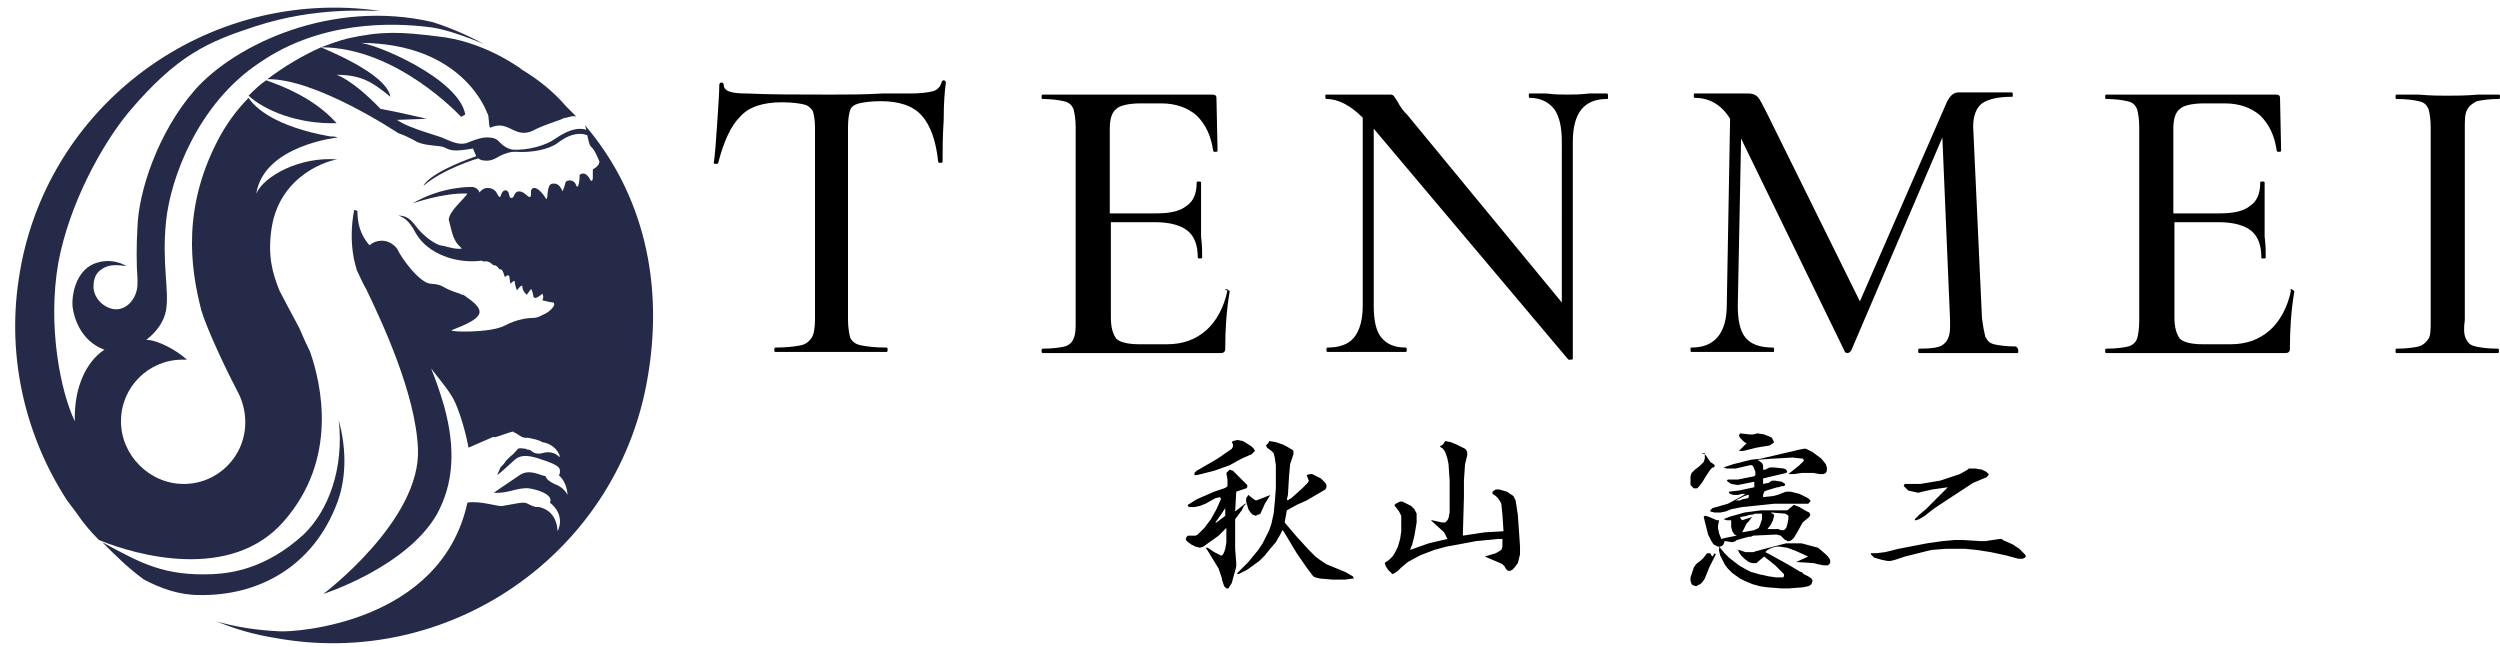
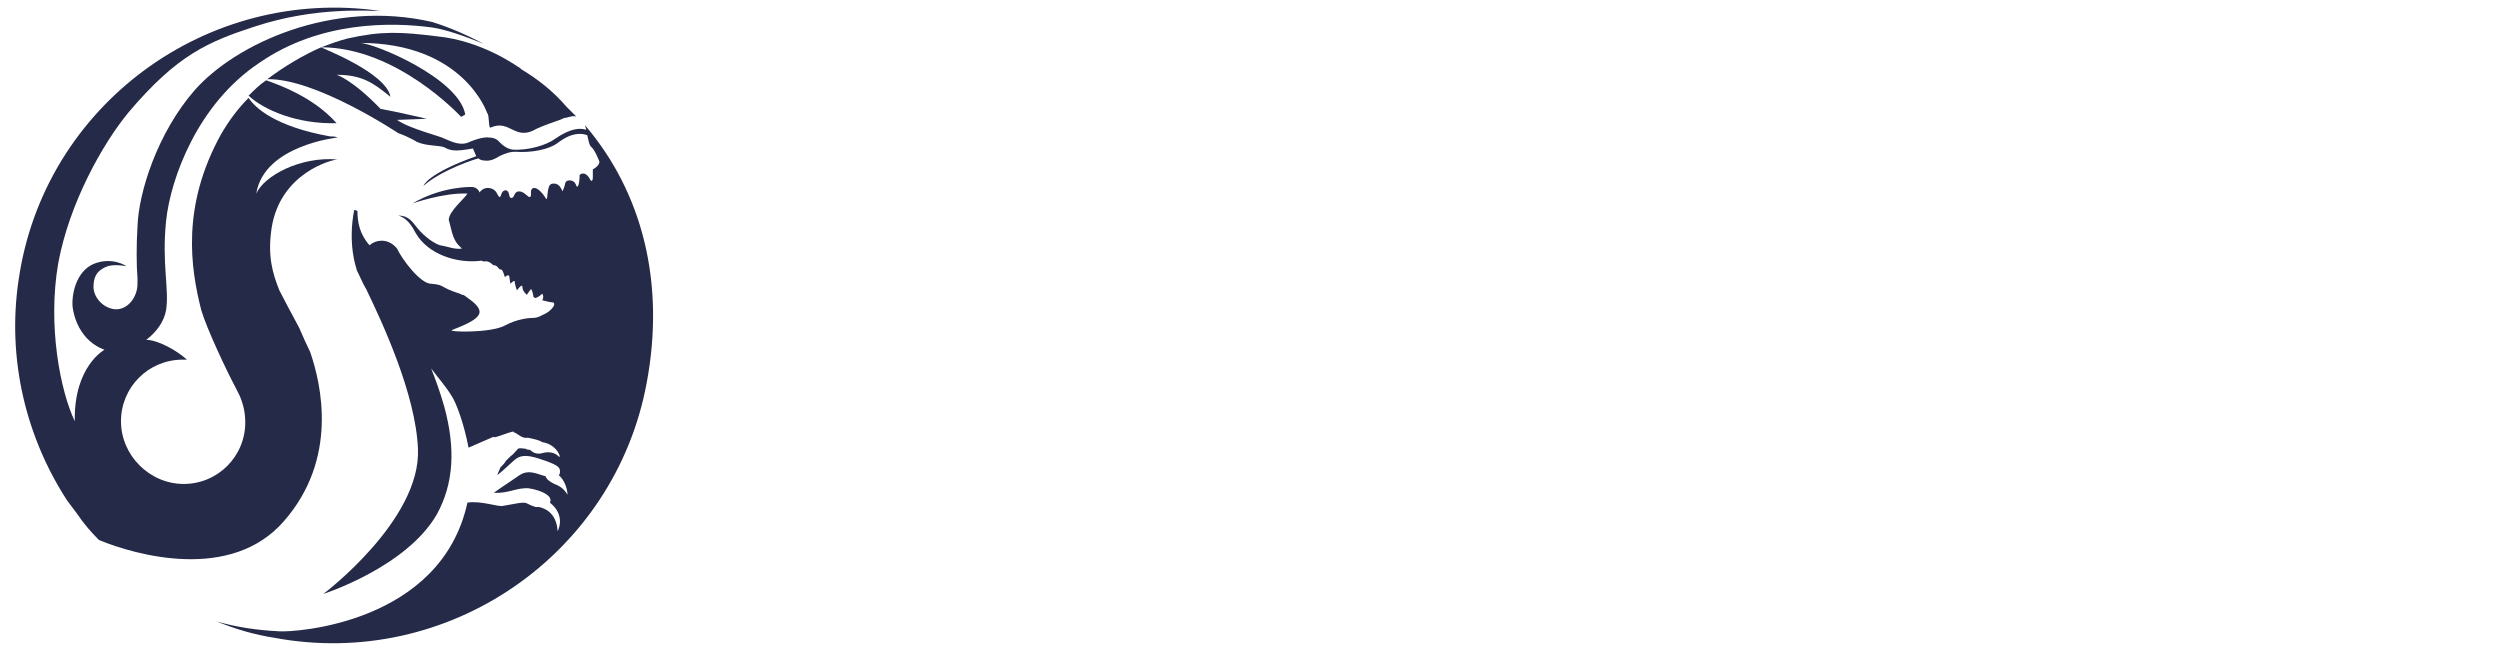
<svg xmlns="http://www.w3.org/2000/svg" version="1.1" x="0px" y="0px" viewBox="0 0 227.3 58.8" style="enable-background:new 0 0 227.3 58.8;" xml:space="preserve">
  <style type="text/css">
	.st0{fill:#231815;}
	.st1{fill:#242A47;}
</style>
  <g id="_レイヤー_1">
-     <path d="M111.8,42.7l0.3,0.1l0.2,0.2l0.5,0.5l0.3,0.3l0.3,0.3v0.2l-0.1,0.1l-0.9,0.3l-0.1,1.8l0.9-0.7h0.1l-0.2,0.2l-0.2,0.4   l-0.6,0.8v2.7l0.1,1.3v0.3l-0.1,0.4l-0.2,0.7L112,53l-0.2,0.3l-0.1,0.2h-0.2l-0.2-0.2l-0.2-0.6v-0.1l-0.3-0.9l-1.1-1.8l-0.1-0.1   h0.2l0.6,0.4l0.6,0.3h0.1l0.1-0.1l0.1-0.2l0.1-0.3l0.1-0.6V48l-0.7,0.7l-0.7,0.5l-0.7,0.5l-0.3,0.1l-0.4-0.1l-0.4-0.2l-0.4-0.3   l-0.1-0.2l0.1-0.2l0.1-0.1h0.7l0.2-0.1l0.2-0.2l0.4-0.4l0.6-0.8l0.5-0.9l0.4-0.9v-0.1l-0.1-0.1l-0.4,0.1l-0.9,0.5l-0.5,0.2   l-0.5,0.1h-0.5L108,46v-0.1l0.8-0.5l1.6-0.7l0.6-0.2l0.3-0.1l0.2-0.1l0.1-0.1v-0.6l-0.1-0.6l0.4-0.4L111.8,42.7L111.8,42.7z    M112.5,40l0.5,0.1l0.5,0.3l0.3,0.2l0.2,0.2l0.1,0.2l-0.1,0.1l-0.2,0.2l-0.7,0.3l-0.4,0.2l-0.9,0.5l-1.4,0.5l-0.8,0.2l-0.8,0.2   h-0.2V43l0.2-0.2l0.7-0.4l1.2-0.7l1.3-0.9l0.1-0.2v-0.2l-0.1-0.2l0.1-0.1C112.1,40.1,112.5,40,112.5,40z M111.4,46.2l-0.4,0.6   l-0.5,0.7h0.1l0.8-0.6V46.2z M115.4,40.1l0.6,0.1l0.6,0.2l0.4,0.2l0.5,0.3l0.1,0.1v0.3l-0.3,0.9l-0.1,1.1l-0.1,1.7l-0.1,0.4   l0.1,0.1l0.1-0.1l0.2-0.1l1-0.9l0.5-0.5l0.1-0.2l-0.2-0.5l0.3-0.1h0.2l0.8,0.4l0.3,0.3l0.1,0.1l0.1,0.2v0.2l-0.1,0.2l-1.7,1   l-0.9,0.4l-0.9,0.5l-0.2,1.1l1.1,1.3L119,50l0.6,0.6l0.4,0.3l0.6,0.4l1.7,0.7l0.7,0.4l0.1,0.2H123l-0.7,0.1h-1.1l-1.2-0.1l-0.4-0.1   l-0.2-0.1l-0.3-0.4l-0.3-0.4l-0.9-1.3l-1.2-2l-0.1-0.1l-0.2,0.4l-0.4,0.7l-0.6,0.7l-0.4,0.5l-0.5,0.5l-1.1,0.8l-0.8,0.4h-0.1v-0.1   l0.2-0.2l0.8-0.8l0.9-1.1l0.4-0.6l0.3-0.6l0.3-0.6l0.2-0.6l0.2-0.9l0.1-1l0.1-1.3v-2.1l-0.1-0.7l-0.1-0.4l-0.2-0.2l-0.4-0.3   l-0.1-0.2l0.2-0.2C115.3,40.3,115.4,40.1,115.4,40.1z M113.5,45l0.5,0.4l0.2,0.1l0.3-0.1l1-0.4l-0.5,0.8l-0.4,0.9l-0.2,0.1h-0.1   l-0.1,0.1l-0.3-0.1l-0.2-0.2l-0.2-0.3l-0.2-0.7v-0.3C113.3,45.3,113.5,45,113.5,45z M131.4,40.1l0.5,0.1l0.5,0.2l0.8,0.4l0.1,0.1   l0.1,0.2v0.3l-0.2,0.8l-0.1,1.5v1.5l-0.1,3.5l2-0.3l1.7-0.1l-0.1-1.5l-0.1-1l-0.1-0.2l-0.2-0.3l-0.2-0.2l-0.3-0.2v-0.2l0.3-0.2h0.3   l0.7,0.2l0.6,0.4l0.2,0.4l0.2,1.3l0.1,1.4l0.1,1.5v0.7l-0.1,0.4l-0.1,0.4l-0.3,0.4l-0.2,0.2l-0.2,0.1h-0.2l-0.2-0.2l-0.1-0.2   l-0.2-0.2l-0.2-0.1l-1.4-0.6l1-0.3l0.5-0.3l0.1-0.3V49h-0.4l-2,0.2l-1.6,0.3l-1.1,0.2l-1.1,0.3l-1.3,0.5l-1.1,0.6l-0.6,0.5   l-0.3,0.3l-0.3,0.2l-0.2,0.1l-0.1-0.1l-0.3-0.3l-0.2-0.3l-0.1-0.3l0.1-0.1l0.3-0.2l0.3-0.3l0.2-0.3l0.3-0.6l0.2-0.7l0.1-0.7v-1.4   l-0.1-0.2l-0.1-0.2l-0.3-0.4l-0.1-0.1v-0.1l0.1-0.1l0.4-0.2h0.2l0.4,0.2l0.4,0.2l0.3,0.3l0.1,0.2l0.1,0.2v0.8l-0.2,1.2l-0.2,0.8   l-0.2,0.5l1.7-0.6l1.7-0.4l-0.3-0.6l-1.1-1l-0.1-0.1h0.1l0.9,0.2h0.3l0.2-0.2l0.1-0.2l0.1-0.5v-2.9l-0.1-1.5l-0.1-0.5l-0.1-0.3   l-0.1-0.3l-0.2-0.3l-0.3-0.2l0.3-0.2L131.4,40.1L131.4,40.1z M154.7,41.2l0.3,0.1l0.1,0.1l0.4,0.6l0.3,0.2l0.1,0.1v0.1l-0.1,0.1   h-0.1l-0.2,0.2l-0.4,0.6l-0.3,0.5l-0.3,0.4l-0.2,0.2H154l-0.2-0.2l-0.1-0.1v-0.8l0.1-0.3l0.3-0.3l0.4-0.3l0.4-0.4l0.1-0.3v-0.5   C155,41.2,154.7,41.2,154.7,41.2z M155.9,50.3l0.1,0.1l-0.6,1.2l-0.4,1l-0.2,0.3l-0.2,0.2l-0.4,0.2l-0.3-0.1l-0.1-0.1l-0.1-0.3   v-0.3l0.1-0.3l0.2-0.6l0.2-0.3l0.5-0.4l0.2-0.2l0.3-0.4h0.3l0.1,0.2l0.1,0.1L155.9,50.3L155.9,50.3z M163.1,45.9l0.5,0.2l0.5,0.3   l0.4,0.2l0.1,0.2l-0.1,0.2l-0.6,0.5l-0.5,0.9l-0.3,0.5l-0.2,0.2l-0.2,0.1h-0.2l-0.1-0.1h-0.1l-0.4-0.4l-0.4-0.1l-2.1,0.1l-0.2,0.1   H159l-1.1,0.3l-0.1,0.1l-0.3,0.1l-0.6-0.1h-0.1l-0.1,0.3l-0.1,0.1l-0.2,0.1h-0.2l-0.2-0.1l-0.2-0.1l-0.2-0.3l-0.3-0.6l-0.1-0.4   l-0.2-0.8l-0.1-0.4l0.1-0.1h0.1l0.3,0.1l0.7,0.3h0.2l-0.1,0.5V48l0.1,0.5l0.2,0.5l0.4-0.1l1-0.2l-0.2-0.1l-0.2-0.3l-0.1-0.4v-0.6   H157l-0.3-0.1l0.5-0.2l0.7-0.2l0.7-0.2l1.5-0.2h2.4L163.1,45.9L163.1,45.9z M164,40.8h0.2l0.2,0.1l0.4,0.2l0.8,0.6l0.4,0.5l0.1,0.3   v0.3L166,43l-0.2,0.1h-0.4l-0.5-0.1h-1.1l-0.7,0.1h-0.5l1-0.8l0.4-0.4v-0.1l-0.1-0.1l-0.9-0.1l-1.8,0.1l-1.4,0.1l0.4,0.3l0.1,0.2   v0.4h0.2l0.4-0.2h0.4l0.9,0.1l0.2,0.1l0.1,0.2l-0.1,0.1l-2.1,0.5V44l0.5-0.1l0.3-0.2h0.3l0.6,0.1l0.3,0.2v0.1l-0.1,0.1H162   l-0.3,0.1h-0.1l-1,0.3l-0.2,0.1l-0.1,0.3v0.2l0.9-0.1l0.4-0.1l0.8-0.3h0.4l0.8,0.2l0.4,0.2l0.4,0.2l0.2,0.2v0.1l-0.1,0.1l-0.1,0.1   h-3.1l-1.9,0.2l-1,0.1l-1,0.2l-0.5,0.2l-0.5,0.1h-0.5l-0.4-0.1v-0.1l0.1-0.1l0.1-0.1l1.4-0.4l1.3-0.7l0.3-0.2h-0.3L158,45h-0.4   l-0.3-0.1l-0.1-0.1v-0.1l0.9-0.1l1.4-0.3v-0.5l-1.5,0.3l-0.6-0.1l-0.3-0.2l-0.1-0.1l0.1-0.1h0.9l1.5-0.3l0.1-0.1v-0.3l-0.2-0.5   l-0.1-0.1h-0.2l-1.3,0.3H157l-0.3-0.1l0.9-0.3l0.8-0.2l0.8-0.2l0.9-0.1l3-0.7l0.4-0.1L164,40.8L164,40.8z M162.4,49.4h1.4l1.5,0.4   l0.7,0.6l0.2,0.2l0.2,0.3v0.3l-0.1,0.1l-0.1,0.1h-0.4l-0.5-0.1l-0.4-0.1l-1.6-0.1l1.1-0.5l-1.1-0.5l-0.8-0.3l-0.7-0.1h-0.3   l-0.4,0.1l-0.4,0.2l-0.2,0.2l0.4,0.2l1.8,1l1,0.6h0.1l0.2,0.2l0.2,0.1l0.2,0.1l0.3,0.2l0.1,0.2l-0.1,0.3l-0.1,0.1l-0.2,0.1   l-0.5,0.1l-1.3,0.1H162l-1.3-0.1l-0.7-0.1l-0.7-0.2l-0.7-0.3l-0.4-0.2l-0.7-0.5l-0.4-0.4l-0.3-0.4l-0.2-0.4l-0.2-0.4l-0.1-0.4v-0.4   l0.5,0.6l0.4,0.4l0.9,0.7l0.7,0.4l0.4,0.2l0.7,0.2l0.9,0.2l0.7,0.1h0.6l0.1-0.1v-0.2l-0.1-0.1l-0.7-0.7l-0.5-0.4l-0.5-0.4l-0.6,0.5   l-0.1,0.1h-0.4l-0.3-0.1l-0.4-0.3l-0.3-0.3l-0.2-0.3l-0.1-0.3V50h0.1l0.3,0.1l0.3,0.1h0.7l0.3-0.1l1.9-0.5L162.4,49.4L162.4,49.4z    M159,45h-0.1l-0.3,0.1l-0.8,0.4h0.4l0.2-0.1l0.5-0.1l0.1-0.1L159,45L159,45z M158.2,39.4l0.9,0.1h0.3l0.4-0.1l0.6,0.1l0.5,0.2   l0.2,0.1l0.1,0.2l0.1,0.2l-0.1,0.1l-0.3,0.2l-1.2,0.2l-0.8,0.2l-0.4,0.1h-0.4l0.1-0.1l0.6-0.6l-0.2-0.1l-0.2-0.2l-0.2-0.2l-0.1-0.2   L158.2,39.4L158.2,39.4z M160,46.7h-0.4l-0.3,0.1h-0.2l-0.3,0.1l-0.5,0.1h-0.1l0.1,0.2l0.1,0.1l0.9-0.3l-0.3,0.4l-0.2,0.2l-0.1,0.2   l-0.3,0.6l1.1-0.2l0.2-0.1l0.2-0.1l0.1-0.2l0.2-0.6v-0.5H160z M161.1,46.6H161l0.3,0.2v0.1l-0.1,0.4l-0.2,0.4l-0.3,0.4h1l0.2,0.1   h0.3l0.2-0.2l0.1-0.3l0.1-0.5v-0.3l-0.1-0.1l-0.2-0.1C162.3,46.7,161.1,46.6,161.1,46.6z M181.8,49h0.2l0.1,0.1l0.9,0.4l0.6,0.4   l0.2,0.2l0.3,0.3l0.1,0.2l-0.1,0.1l-0.2,0.1h-0.4l-1.1-0.3l-1.4-0.3l-1.3-0.2l-1-0.1h-1.8l-1.3,0.1l-1.6,0.4l-0.8,0.2l-0.9,0.3   l-0.4,0.1h-0.3l-0.5-0.1l-0.7-0.2l-0.3-0.3v-0.1h0.5l0.8-0.1l1.2-0.3l2.6-0.5l0.7-0.1l0.7-0.1l1.1-0.1h0.8l1.6,0.1h0.4L181.8,49   L181.8,49z M179,42.6h0.6l0.6,0.1l0.4,0.2l0.2,0.2v0.1l-0.1,0.1l-0.1,0.1l-1.2,0.5l-2.6,1.7l-0.9,0.6l-0.4,0.3l-0.5,0.4l-0.5,0.3   l-0.3,0.1h-0.1v-0.1l0.1-0.1l0.3-0.3l0.6-0.5l2-2l-1.4,0.2l-0.9,0.2l-0.4,0.1l-0.9-0.2l-0.2-0.2l-0.1-0.1l-0.1-0.1v-0.1l0.1-0.1   h1.4l1.8-0.3l0.3-0.1l0.6-0.2l0.6-0.2l0.3-0.1l0.7-0.4L179,42.6L179,42.6z M67.3,10.6c-0.9,0.9-1.5,2.3-2,4.2   c0,0.1-0.1,0.1-0.2,0.1s-0.2,0-0.2-0.1c0.1-0.7,0.2-1.9,0.3-3.5s0.2-2.8,0.2-3.6c0-0.1,0.1-0.2,0.2-0.2s0.2,0.1,0.2,0.2   c0,0.6,0.7,0.8,2.1,0.8c2.1,0.1,4.7,0.1,7.6,0.1c1.5,0,3.1,0,4.7-0.1h2.6c0.9,0,1.6-0.1,2-0.2c0.4-0.1,0.7-0.4,0.8-0.8   c0-0.1,0.1-0.2,0.2-0.2S86,7.4,86,7.5c-0.1,0.7-0.2,1.8-0.2,3.4c-0.1,1.6-0.1,2.8-0.1,3.8c0,0.1-0.1,0.1-0.2,0.1s-0.2,0-0.2-0.1   c-0.2-1.9-0.7-3.3-1.5-4.2s-2.1-1.3-3.7-1.3c-0.9,0-1.6,0.1-2,0.2c-0.4,0.1-0.7,0.3-0.8,0.6s-0.2,0.8-0.2,1.6V29   c0,0.8,0.1,1.3,0.2,1.7c0.2,0.4,0.5,0.6,1,0.7s1.2,0.2,2.3,0.2c0.1,0,0.1,0.1,0.1,0.2s0,0.2-0.1,0.2H70.5c-0.1,0-0.1-0.1-0.1-0.2   s0-0.2,0.1-0.2c1,0,1.8-0.1,2.3-0.2s0.8-0.4,1-0.7s0.3-0.9,0.3-1.7V11.6c0-0.7-0.1-1.2-0.2-1.5c-0.2-0.3-0.4-0.5-0.8-0.6   s-1.1-0.2-2-0.2C69.4,9.3,68.1,9.7,67.3,10.6z M111.5,26.3c0.1,0,0.1,0,0.2,0.1c0.1,0,0.1,0.1,0.1,0.1c-0.3,1.8-0.4,3.5-0.4,5.1   c0,0.2,0,0.3-0.1,0.4c-0.1,0.1-0.2,0.1-0.5,0.1h-16c-0.1,0-0.1-0.1-0.1-0.2s0-0.2,0.1-0.2c0.9,0,1.6-0.1,2-0.2s0.7-0.4,0.8-0.7   c0.2-0.4,0.2-0.9,0.2-1.7V11.6c0-0.8-0.1-1.3-0.2-1.7c-0.2-0.4-0.4-0.6-0.9-0.7C96.3,9.1,95.6,9,94.8,9c-0.1,0-0.1-0.1-0.1-0.2   s0-0.2,0.1-0.2h15.4c0.3,0,0.4,0.1,0.4,0.3l0.1,4.8c0,0.1-0.1,0.1-0.2,0.1s-0.2,0-0.2-0.1c-0.2-1.4-0.7-2.4-1.5-3.2   c-0.8-0.7-1.9-1.1-3.2-1.1h-1.9c-1.1,0-1.9,0.2-2.2,0.5c-0.4,0.3-0.6,0.9-0.6,1.8v7.7h4.2c1.3,0,2.2-0.2,2.8-0.7   c0.6-0.4,0.9-1.1,0.9-2.1c0-0.1,0.1-0.1,0.2-0.1s0.2,0,0.2,0.1v4.9c0.1,0.8,0.1,1.4,0.1,1.9c0,0.1-0.1,0.1-0.2,0.1s-0.2,0-0.2-0.1   c0-1.1-0.3-1.9-0.9-2.4s-1.6-0.8-3-0.8h-4v8.7c0,0.9,0.2,1.5,0.5,1.9c0.3,0.3,1,0.5,2.1,0.5h2.5c1.4,0,2.6-0.4,3.6-1.3   c0.9-0.8,1.6-2.1,1.9-3.6C111.3,26.4,111.4,26.3,111.5,26.3z M146.2,8.8c0,0.2,0,0.2-0.1,0.2c-2.1,0-3.1,1.3-3.1,3.9v19.7   c0,0.1-0.1,0.1-0.2,0.1h-0.2l-17.7-21v16.1c0,1.3,0.2,2.3,0.7,2.9s1.2,0.9,2.2,0.9c0.1,0,0.1,0.1,0.1,0.2s0,0.2-0.1,0.2h-7.1   c-0.1,0-0.1-0.1-0.1-0.2s0-0.2,0.1-0.2c1.1,0,1.9-0.3,2.4-0.9s0.8-1.6,0.8-2.9V10.7c-1.1-1.1-2.2-1.7-3.3-1.7   c-0.1,0-0.1-0.1-0.1-0.2c0-0.2,0-0.2,0.1-0.2h5.7c0.2,0,0.3,0,0.4,0.1s0.2,0.3,0.4,0.6c0.2,0.4,0.5,0.8,0.9,1.2l14,17V12.9   c0-1.3-0.2-2.3-0.7-3c-0.5-0.6-1.2-1-2.2-1c-0.1,0-0.1-0.1-0.1-0.2c0-0.2,0-0.2,0.1-0.2h1.5c0.8,0.1,1.4,0.1,1.9,0.1s1.1,0,2-0.1   h1.6C146.2,8.5,146.2,8.6,146.2,8.8L146.2,8.8z M183.5,31.9c0,0.2,0,0.2-0.1,0.2h-8.9c-0.1,0-0.1-0.1-0.1-0.2s0-0.2,0.1-0.2   c1.1,0,1.9-0.1,2.2-0.4c0.4-0.3,0.6-0.8,0.6-1.6v-0.6l-0.7-16.6l-8.3,19.4c-0.1,0.1-0.2,0.2-0.3,0.2c-0.2,0-0.3-0.1-0.3-0.2   l-9.4-19.3L158,27.8c0,1.3,0.2,2.3,0.7,2.9s1.3,0.9,2.5,0.9c0.1,0,0.1,0.1,0.1,0.2c0,0.2,0,0.2-0.1,0.2h-7.4   c-0.1,0-0.1-0.1-0.1-0.2c0-0.2,0-0.2,0.1-0.2c2.1,0,3.2-1.3,3.2-3.9l0.3-16.9c-0.8-1.3-1.9-1.9-3.2-1.9c-0.1,0-0.1-0.1-0.1-0.2   c0-0.2,0-0.2,0.1-0.2h4.9c0.3,0,0.6,0.1,0.8,0.3s0.5,0.8,0.9,1.6l8.4,17L177,9.3c0.3-0.6,0.6-0.9,1.1-0.9h4.8   c0.1,0,0.1,0.1,0.1,0.2c0,0.2,0,0.2-0.1,0.2c-1.2,0-2.1,0.2-2.7,0.6c-0.5,0.4-0.8,1.1-0.8,2.1l0.8,17.4c0.1,0.8,0.2,1.3,0.3,1.7   c0.2,0.4,0.4,0.6,0.8,0.7c0.4,0.1,1.1,0.2,2,0.2C183.5,31.7,183.5,31.8,183.5,31.9L183.5,31.9z M208.3,26.3c0.1,0,0.1,0,0.2,0.1   c0.1,0,0.1,0.1,0.1,0.1c-0.3,1.8-0.4,3.5-0.4,5.1c0,0.2,0,0.3-0.1,0.4c-0.1,0.1-0.2,0.1-0.5,0.1h-16.1c-0.1,0-0.1-0.1-0.1-0.2   s0-0.2,0.1-0.2c0.9,0,1.6-0.1,2-0.2s0.7-0.4,0.8-0.7s0.2-0.9,0.2-1.7V11.6c0-0.8-0.1-1.3-0.2-1.7c-0.2-0.4-0.4-0.6-0.9-0.7   C193,9.1,192.3,9,191.5,9c-0.1,0-0.1-0.1-0.1-0.2s0-0.2,0.1-0.2h15.4c0.3,0,0.4,0.1,0.4,0.3l0.1,4.8c0,0.1-0.1,0.1-0.2,0.1   s-0.2,0-0.2-0.1c-0.2-1.4-0.7-2.4-1.5-3.2c-0.8-0.7-1.9-1.1-3.2-1.1h-1.9c-1.1,0-1.9,0.2-2.2,0.5c-0.4,0.3-0.6,0.9-0.6,1.8v7.7h4.2   c1.3,0,2.2-0.2,2.8-0.7c0.6-0.4,0.9-1.1,0.9-2.1c0-0.1,0.1-0.1,0.2-0.1s0.2,0,0.2,0.1v4.9c0.1,0.8,0.1,1.4,0.1,1.9   c0,0.1-0.1,0.1-0.2,0.1c-0.2,0-0.2,0-0.2-0.1c0-1.1-0.3-1.9-0.9-2.4c-0.6-0.5-1.6-0.8-3-0.8h-4v8.7c0,0.9,0.2,1.5,0.5,1.9   c0.3,0.3,1,0.5,2.1,0.5h2.5c1.4,0,2.6-0.4,3.6-1.3c0.9-0.8,1.6-2.1,1.9-3.6C208.2,26.4,208.2,26.3,208.3,26.3L208.3,26.3z    M224.2,30.8c0.2,0.4,0.4,0.6,0.9,0.7c0.4,0.1,1.1,0.2,2,0.2c0.1,0,0.1,0.1,0.1,0.2c0,0.1,0,0.2-0.1,0.2h-9.2   c-0.1,0-0.1-0.1-0.1-0.2s0-0.2,0.1-0.2c0.9,0,1.6-0.1,2-0.2s0.7-0.4,0.9-0.7s0.2-0.9,0.2-1.7V11.6c0-0.8-0.1-1.3-0.2-1.7   c-0.2-0.4-0.4-0.6-0.9-0.7c-0.4-0.1-1.1-0.2-2-0.2c-0.1,0-0.1-0.1-0.1-0.2s0-0.2,0.1-0.2h2c1.1,0.1,2,0.1,2.6,0.1   c0.7,0,1.7,0,2.8-0.1h1.9c0.1,0,0.1,0.1,0.1,0.2s0,0.2-0.1,0.2c-0.9,0-1.5,0.1-2,0.2c-0.4,0.2-0.7,0.4-0.9,0.8   c-0.2,0.4-0.2,0.9-0.2,1.7v17.4C224,29.8,224,30.4,224.2,30.8L224.2,30.8z" />
-   </g>
+     </g>
  <g id="レイヤー_3">
-     <path class="st0" d="M40,51.4l-0.2,0.4C39.9,51.6,39.9,51.5,40,51.4z" />
    <g>
-       <path class="st1" d="M30.7,14.5C30.7,14.5,30.7,14.5,30.7,14.5C30.7,14.5,30.7,14.5,30.7,14.5z" />
      <path class="st1" d="M25.8,47.4c5-5.7,3.4-12.5,2.4-15.4c-0.3-0.6-0.7-1.5-1-2.2c-0.6-1.1-1.6-3-1.8-3.4c-0.6-1.5-1.1-3.1-0.7-5.7    c0.8-5,5.5-6.2,6-6.2c-3.4-0.3-6.7,1.5-7.4,3.1c0.7-4.4,7.4-5.1,7.4-5.1c-0.2-0.1-0.5-0.1-0.7-0.1c-5-0.9-6.8-2.6-7.4-3.5    c-1,1-1.8,2.1-2.5,3.3c-3.6,6.5-2.8,12.1-1.8,16c0.5,1.7,2.3,5.5,3.1,7c0.1,0.2,0.3,0.6,0.4,0.8c0,0,0,0,0,0l0,0    c0.3,0.7,0.5,1.5,0.5,2.4c0,3.1-2.5,5.6-5.6,5.6S11,41.4,11,38.3c0-3.1,2.5-5.6,5.6-5.6c0.1,0,0.3,0,0.4,0c-1-0.9-2.7-1.8-3.7-1.8    c0.9-0.7,1.6-1.6,1.8-2.7c0.3-1.9-0.4-4.2,0-8.1c0.4-3.9,2.9-10.7,8.5-14.4C29.1,1.9,35.6,2,39.3,2.5c1.3,0.2,3,0.8,4.7,1.5    c-1.5-0.8-3.1-1.5-4.7-2c-9.1-2.1-17.9,2-21.6,6.2c-3.4,3.9-5.1,9.3-5.2,12.4c-0.1,1.6-0.1,3.5,0,4.7c0,0.2,0,0.3,0,0.5    c0,1.3-1,2.5-2.2,2.3c-1.1-0.2-1.8-1.2-1.8-2c0-0.8,0.2-1.5,1.3-1.9c0.7-0.2,1.7,0,1.7,0s-1.3-0.9-3-0.2c-1.6,0.7-2,2.8-1.9,3.9    c0.1,0.9,0.7,3.1,2.9,3.9c0,0-2.8,1.5-2.7,6.5c-1.3-2.7-2.5-8.7-1.5-14.4c1-5.4,4-10.8,6.4-13.7c4.4-5.2,7.2-6.4,11.5-7.8    C28.7,0.6,33.4,1,34.8,1c-0.1,0-0.2,0-0.2,0C18.8-1.3,4,9.6,1.7,25.4c-1.1,7.3,0.7,14.4,4.4,20.1c0.3,0.4,0.6,0.8,0.9,1.2    c0.6,0.9,1.3,1.7,2,2.4C12.4,50.5,21,52.9,25.8,47.4z" />
      <path class="st1" d="M31.6,3.5C30.8,3.7,30,4,29.2,4.3c6.9,0,12.7,6.3,12.7,6.3c0.1,0,0.1,0,0.1,0c0.1-0.1,0.2-0.1,0.3-0.2    c-0.6-3.3-8.3-6.5-9.6-6.5c9.5,0,11.6,6.4,11.6,6.4l0,0c0.2,0.1,0.1,1.4,0.3,1.3c1.8-0.8,2.2,1.3,4.2,0.1c1.1-0.5,2.5-0.9,2.3-0.9    c0.1,0,0.2-0.1,0.4-0.1c0.4-0.1,0.6-0.2,0.9-0.1c-0.3-0.3-0.6-0.6-0.9-0.9c-1.2-1.4-2.6-2.5-4.1-3.4c0,0-0.1-0.1-0.1-0.1    c-0.2-0.1-3.4-2.5-7.6-2.9C36.5,2.9,34.7,2.8,31.6,3.5z" />
-       <path class="st1" d="M30.7,45.6c0.9-2.5,0.7-5.2,0.1-7.4c0.5,4.5-1,8.3-3.2,10.4c-3.4,3.1-6.5,3.5-8.2,3.6    c-4.5,0.2-6.6-1-10.1-2.9c1.2,1.2,2.4,2.4,3.8,3.4c1.5,0.8,3.2,1.4,5,1.4C23.4,54.2,28.5,51.6,30.7,45.6z" />
      <path class="st1" d="M53.2,11.4c0,0.1,0.1,0.3,0.1,0.4c-0.6-0.2-1.5-0.1-2.8,0.8c-0.8,0.6-2.5,1.1-3.9,1c-0.1,0-0.6-0.1-1.1-0.6    c-0.1-0.1-0.1-0.1-0.2-0.2c-0.2-0.2-0.5-0.3-0.9-0.3l0,0c0,0-0.5-0.1-1.7,0.4c-0.8,0.4-1.6,0-2.3-0.3c-0.3-0.2-3.2-0.9-4.3-1.7    l2.7-0.1c0,0-3-0.7-4.2-0.9c-2.6-2.7-4-3.1-4-3.1c2.4,0,3.4,0.8,4.9,2c-0.4-2.2-6.2-4.4-6.3-4.5C27.6,5,25.9,6,24.3,7.2    c4.4-0.1,11.9,4.9,11.9,4.9c1.1,0.4,1.7,0.8,1.7,0.8c0.9,0.4,2.1,0.3,2.5,0.5c0.6,0.3,0.9,0.4,2.6,0.1c0.1,0.2,0.2,0.5,0.3,0.7    c-4.5,1.6-4.8,2.7-4.8,2.7c1.7-1.5,4.9-2.5,5-2.5c0.1,0.1,0.3,0.2,0.6,0.2c0.6,0.1,1.3-0.4,1.3-0.4c0.6-0.3,1.1-0.4,1.3-0.4    c0,0,0,0,0.1,0c0,0,0.1,0,0.1,0l0,0c1.4,0.1,3-0.2,3.8-0.8c1.3-1,2.2-0.9,2.7-0.7c0.1,0.5,0.2,0.9,0.3,1c0.4,0.3,0.8,1.4,0.8,1.4    c0,0.4-0.6,0.7-0.6,0.7s0,0.3,0,0.7c0,0.5-0.2,0.3-0.2,0.3c-0.5-1-1-0.5-1-0.5s0,0.6-0.1,0.9c-0.1,0.3-0.2,0.1-0.2,0.1    s-0.1-0.5-0.6-0.5c-0.5,0-0.4,0.4-0.5,0.6c-0.1,0.3-0.2,0.5-0.2,0.3c-0.1-0.2-0.3-0.7-0.9-0.6c-0.6,0.1-0.3,1.8-0.6,1.3    c-0.3-0.5-0.8-1-1.1-0.9c-0.4,0.1-0.1,0.7-0.3,0.8c-0.2,0.1-0.5-0.5-1-0.5c-0.5,0-0.4,0.6-0.7,0.6c-0.3,0-0.1-0.6-0.5-0.7    c-0.5,0-0.4,0.7-0.6,0.6c-0.2-0.1-0.2-0.7-0.9-0.8c-0.6-0.1-0.9,0.4-0.9,0.4c-0.1-0.3-0.4-0.5-0.7-0.5c0,0-2.7-0.1-5.4,1.5    c0,0,2.8-1,5-0.9c-0.2,0.4-1.7,1.6-1.7,2.4c0.2,0.6,0.3,1.7,0.9,2.3c0.1,0.1,0.2,0.2,0.3,0.3c-0.7,0.1-1.3-0.2-2-0.3    c-0.6-0.2-1.4-0.8-2-1.5c-0.5-0.6-0.8-1.2-1.8-1.2l0,0c0.4,0.1,1,0.4,1.6,1.6c1.1,1.9,3.7,2.8,6,2.5c0.3,0.2,0.3-0.1,0.8,0.2    c0.1,0.1,0.2,0.1,0.2,0.2l0,0c0.5,0,0.5,0.4,0.7,0.4c0.2-0.1,0.4,0.7,0.4,0.7c0.3-0.3,0.4-0.1,0.4-0.1l0.1,0.7    c0,0,0.4-0.4,0.4-0.2c0,0.3,0.2,0.8,0.2,0.8s0.5-0.7,0.5-0.3c0,0.4,0.4,0.7,0.4,0.7c0,0,0.4-0.6,0.4-0.5c0.1,0.1,0.2,0.6,0.2,0.7    c0,0,0.1,0,0.1,0.1c0.3,0,0.7-0.4,0.7-0.4c0.2,0.3,0,0.6,0,0.6c0.4,0.1,0.8,0.2,1,0.2c0,0,0.2,0.1,0,0.4c-0.2,0.3-0.6,0.6-0.9,0.7    c-0.2,0.1-0.5,0.3-0.9,0.3c-0.4,0-1.5,0.1-2.6,0.7c-1.3,0.7-5.3,0.6-4.8,0.4c2.9-1.1,3.2-1.7,1.3-3c0,0-0.1-0.1-0.3-0.2    c0.1,0.1-0.3-0.1-0.3-0.1c-1.9-0.6-1.3-0.8-2.6-0.9c-1,0-2.7-2.3-3.1-3.2c-0.9-1.1-2.1-0.7-2.5-0.3c-0.9-1-1.1-2.1-1.1-3.1    c-0.1-0.1-0.2-0.1-0.3-0.1c-0.6,3.1,0.2,5.3,0.2,5.3c0,0.1,0.1,0.3,0.2,0.5c0,0,0,0,0,0c0,0,0,0,0,0c0.2,0.4,0.4,0.9,0.7,1.4    c1.4,2.9,4.5,9.5,4.7,14.5c0.3,6.5-8.6,13.2-8.6,13.2s7.5-2.4,10.3-7.2c1.6-2.9,1.7-6.1,0.7-9.8c-0.4-1.4-0.8-2.5-1.2-3.5    c0.6,0.8,1.3,1.6,1.8,2.4c0.5,0.7,1.2,2.7,1.6,4.8l2.3-1c-0.2,0.3,2-0.7,1.8-0.4c0.4,0.1,0.7,0.6,1.3,0.5c0.5,0.1,1,0.2,1.3,0.4    c1.4,0.2,1.8,1.6,1.5,1.3c-0.3-0.3-0.8-0.5-1.5-0.3c-0.7,0.2-1.1-0.3-1.1-0.3c-0.1,0-0.3,0-0.4-0.1c-0.2,0-0.5-0.1-0.7,0    c-0.2,0.2-0.4,0.5-0.7,0.7c-0.1,0.1-0.3,0.3-0.4,0.4c-0.1,0.2-0.3,0.4-0.5,0.6l-0.3,0.7c0.7-0.5,1.5-1.4,1.9-1.6    c0.6-0.3,1.4-0.1,2.5,0.3c1.1,0.4,1.4,0.6,1.3,1.1c0,0.1,0,0.1-0.1,0.2c0.8,0.7,0.8,1.8,0.8,1.8s-0.3-0.7-1.2-1    c-0.4-0.2-0.7-0.4-0.8-0.7c-0.8-0.2-1.6-0.7-2.5,0c-1.2,0.8-2.2,1.5-2.2,1.5c1.3,0.1,2.1-0.5,3.2-0.4c1.2,0.2,2.2,0.7,1.9,1.3    c1.5,1.2,0.7,2.6,0.7,2.6c-0.1-1.7-1.2-2.1-1.7-2.2c-0.2,0-0.3,0-0.3,0c-1.3-0.4-0.3-0.6-3-0.1c-0.4,0.1-2-0.5-3.2-0.3    c-2.4,11-15.7,11.8-17.1,11.7c-2.1-0.1-4-0.4-5.7-0.9c1.7,0.7,3.4,1.2,5.3,1.5c15.7,2.9,30.9-7.5,33.8-23.2    C60.5,25.7,58.4,17.5,53.2,11.4z" />
      <polygon class="st1" points="45.8,25.3 45.8,25.3 45.8,25.3   " />
      <path class="st1" d="M30.6,11.2C30.6,11.2,30.7,11.2,30.6,11.2c-2.2-2.5-5.6-3.6-6.4-3.9c-0.6,0.4-1.1,0.9-1.6,1.4    C24,10,27,11.3,30.6,11.2z" />
    </g>
  </g>
</svg>